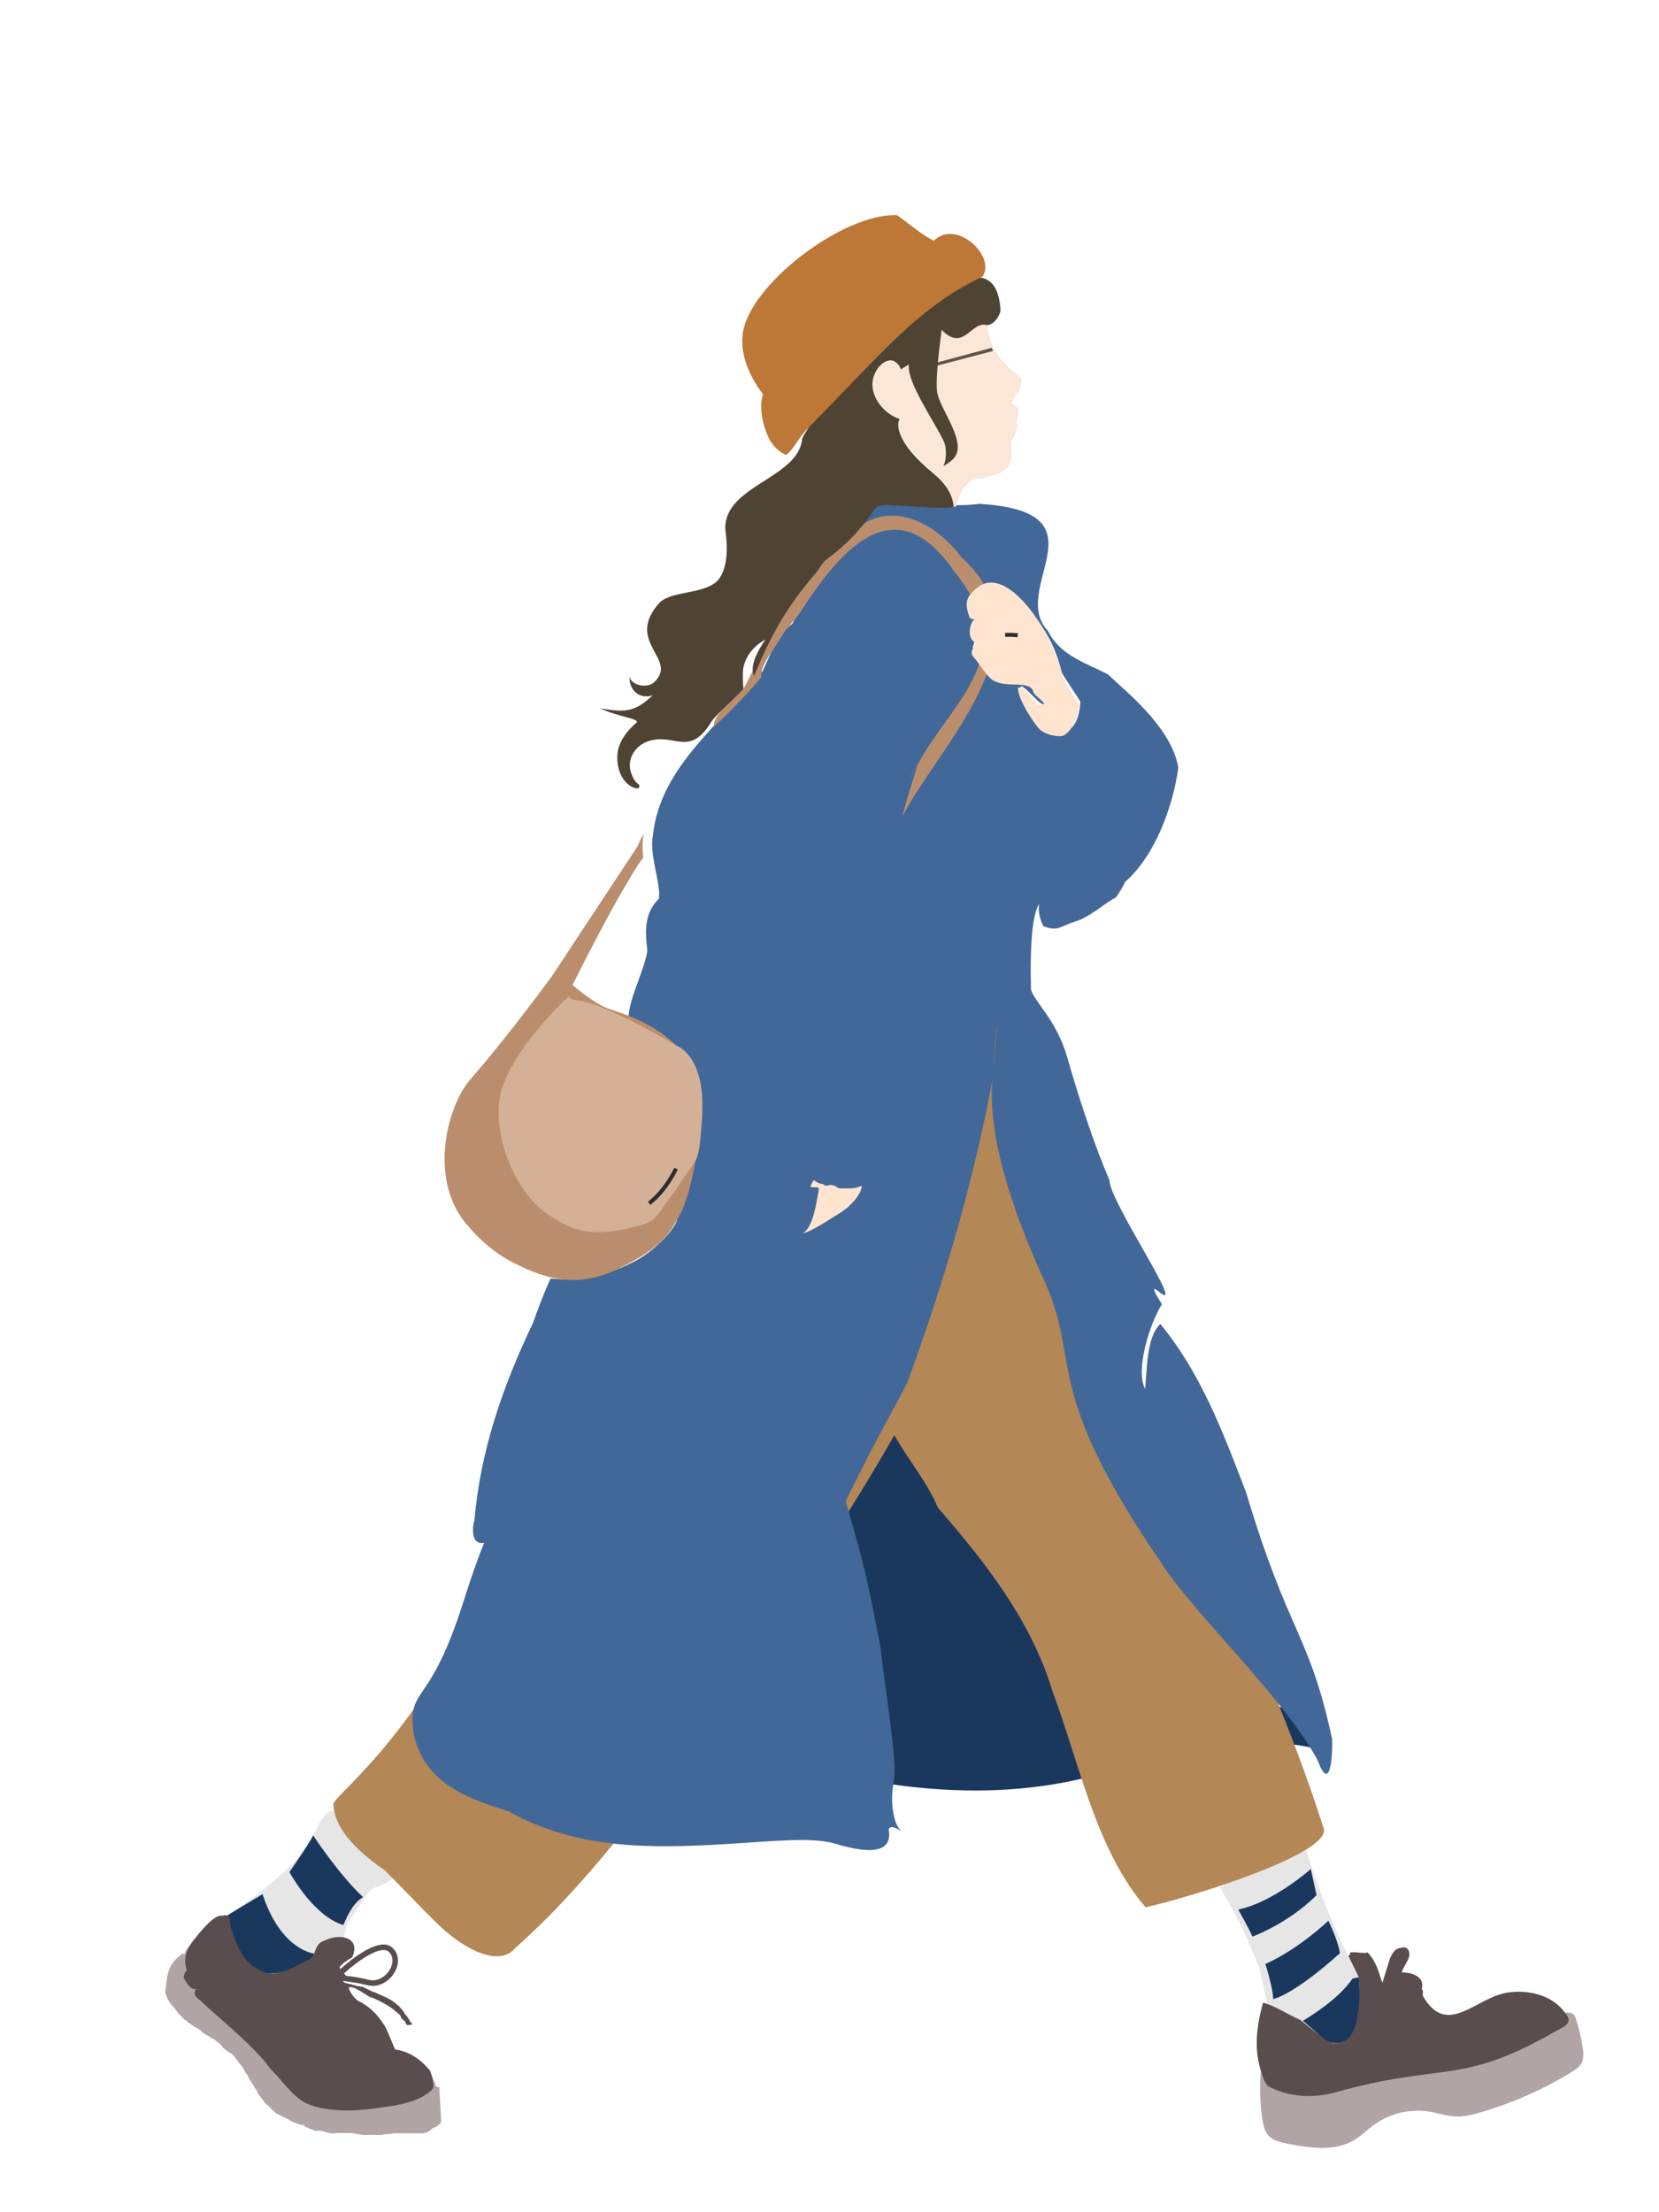
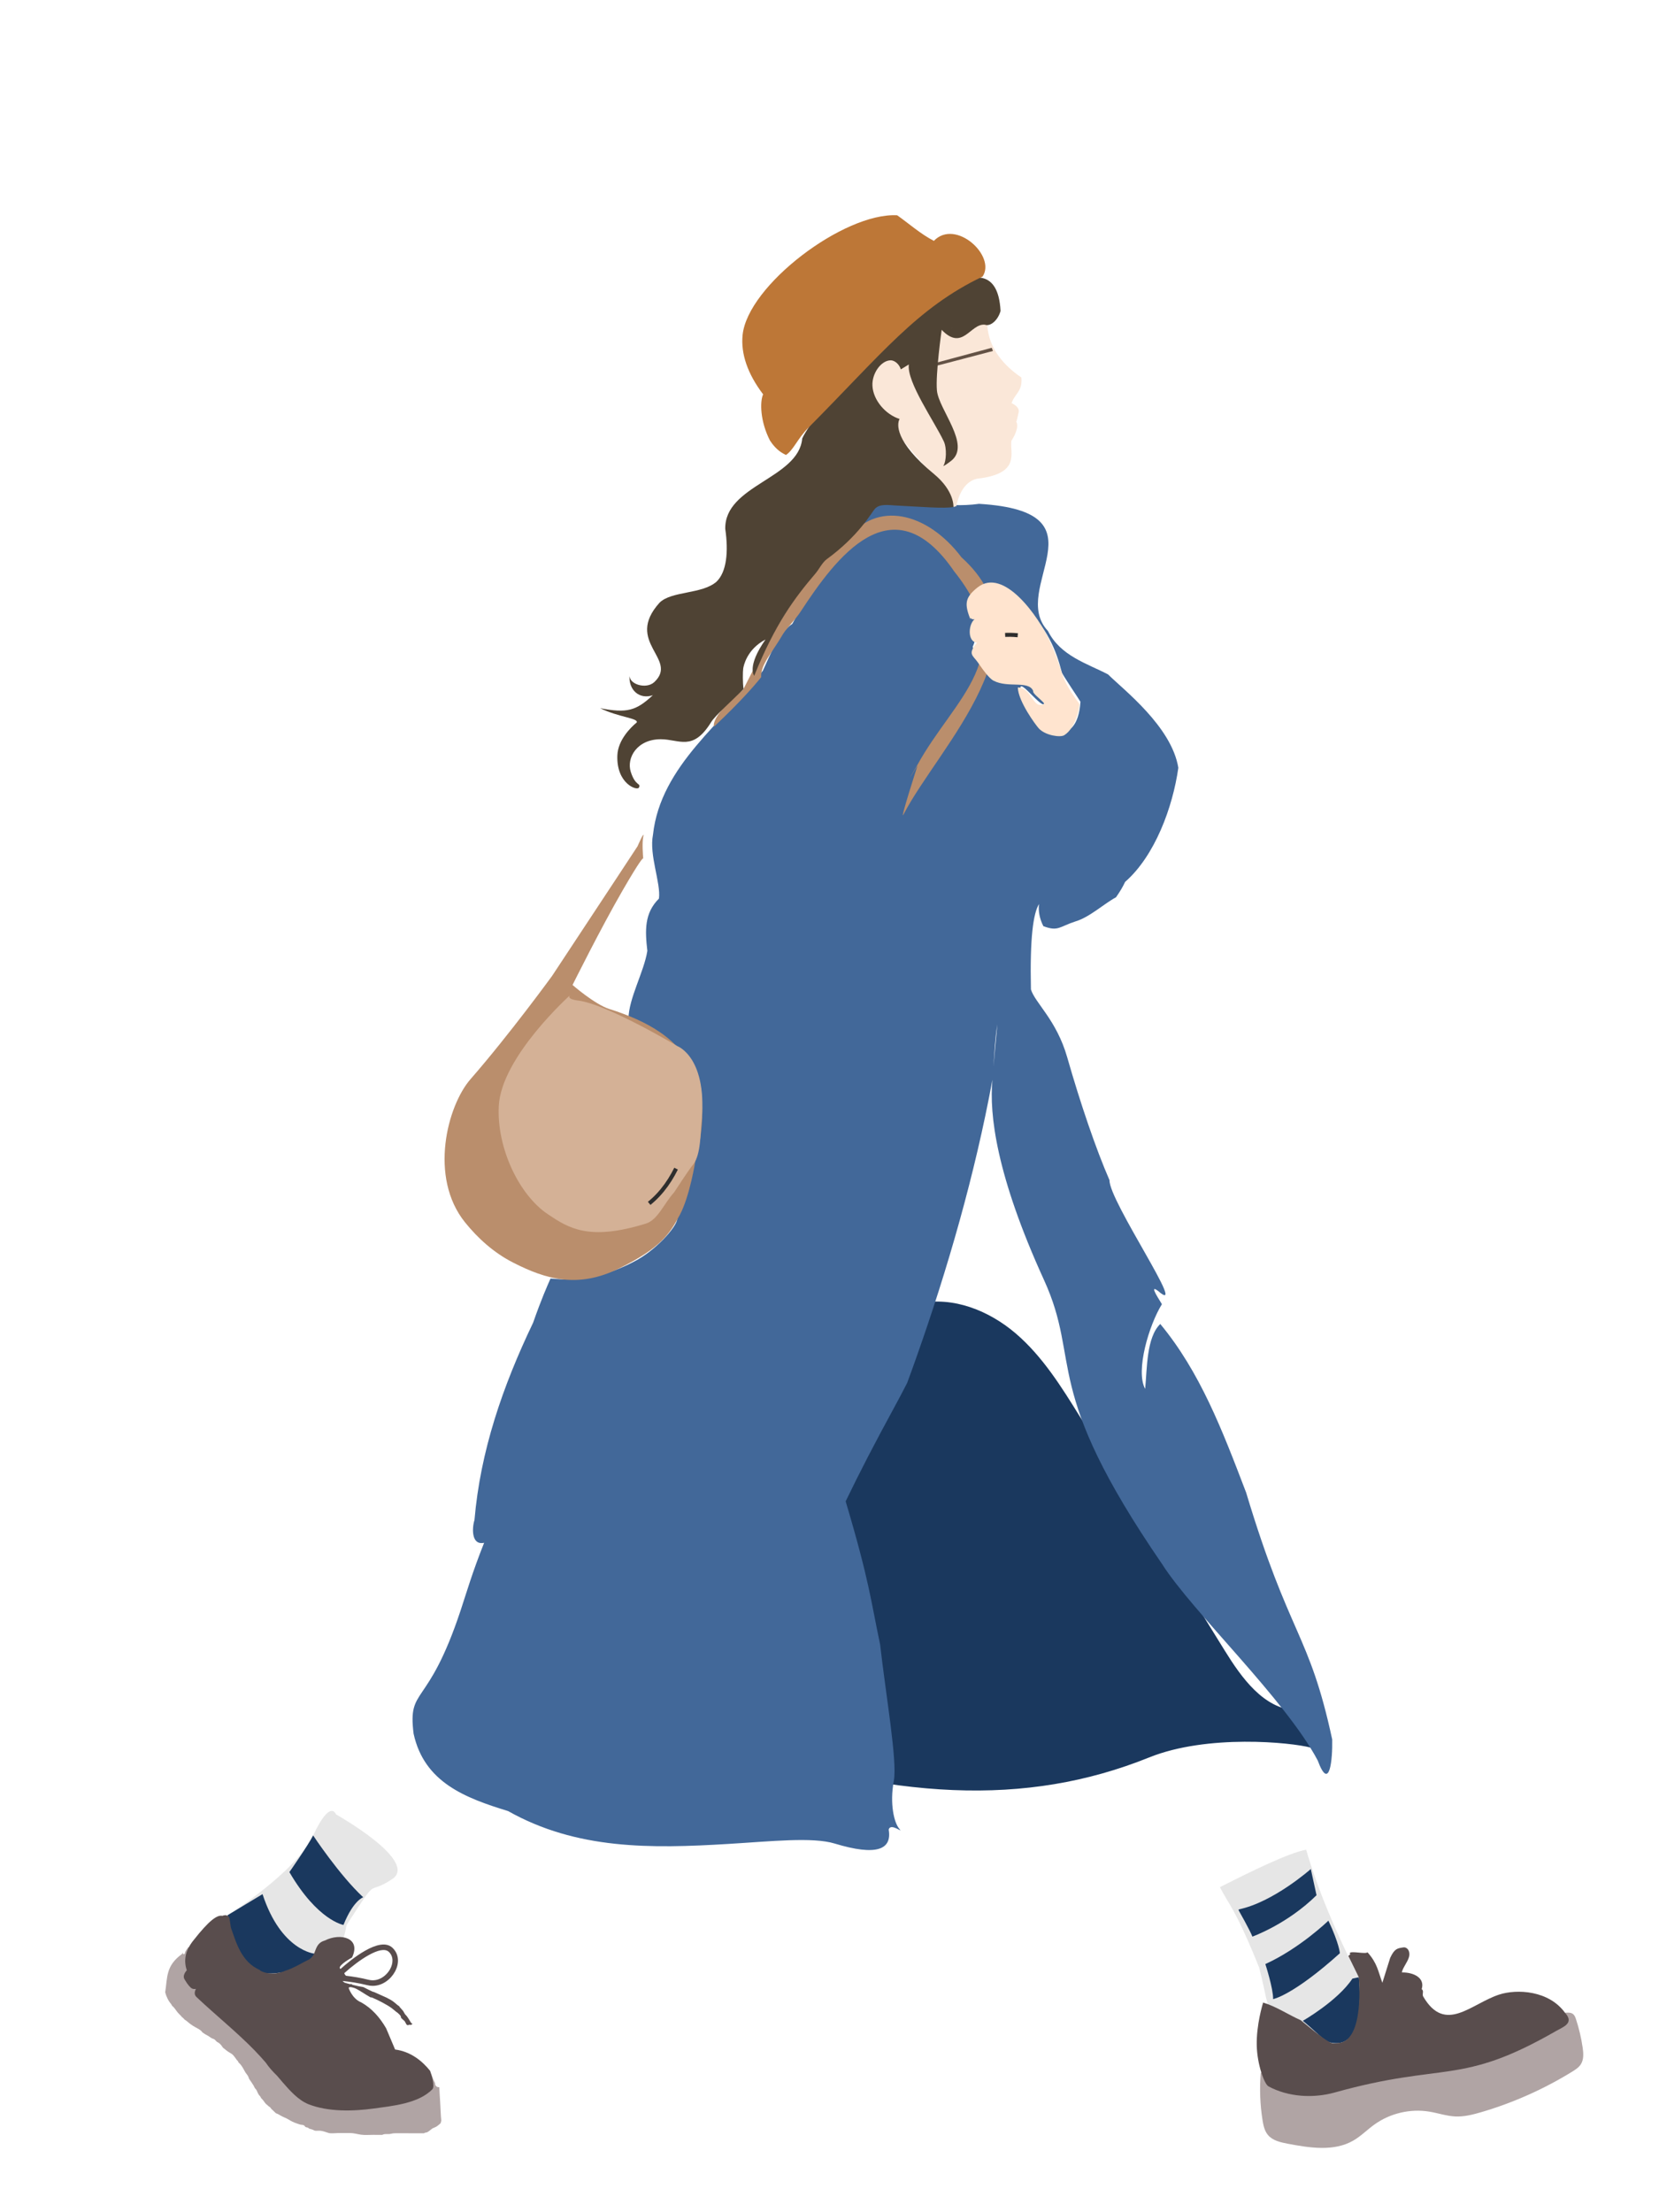
<svg xmlns="http://www.w3.org/2000/svg" id="svgLady" viewBox="0 0 600 800">
  <style>
      
      .cls-1 {
        fill: #594d4d;
      }

      .cls-2 {
        fill: #FFE4CF;
      }

      .cls-3 {
        fill: #fae7d8;
      }

      .cls-4 {
        fill: #ba8e6c;
      }

      .cls-6 {
        fill: #b0a4a4;
      }

      .cls-7 {
        fill: #4f4334;
      }

      .cls-8 {
        fill: #d4b196;
      }

      .cls-9 {
        fill: #1a385e;
      }

      .cls-10 {
        fill: #635245;
      }

      .cls-11 {
        fill: #426899;
      }

      .cls-12 {
        fill: #b38756;
      }

      .cls-13 {
        fill: #bd7737;
      }

      .cls-14 {
        fill: #e6e6e6;
      }
      
      /*アニメーション*/
      
      .cls-1 {
        fill: #594d4d;
      }

      .cls-2 {
        fill: #FFE4CF;
      }

      .cls-3 {
        fill: #fae7d8;
      }

      .cls-4 {
        fill: #ba8e6c;
      }

      .cls-6 {
        fill: #b0a4a4;
      }

      .cls-7 {
        fill: #4f4334;
      }

      .cls-8 {
        fill: #d4b196;
      }

      .cls-9 {
        fill: #1a385e;
      }

      .cls-10 {
        fill: #635245;
      }

      .cls-11 {
        fill: #426899;
      }

      .cls-12 {
        fill: #b38756;
      }

      .cls-13 {
        fill: #bd7737;
      }

      .cls-14 {
        fill: #e6e6e6;
      }
      
      /*アニメーション*/
      
      
      #Sonora {
        stroke-dasharray: 300;/*長さ300の線を破線*/
        stroke-dashoffset: 300;/*破線の開始位置*/
        animation-duration: 4s;
      }      

      #Kami_ude {
        stroke-dasharray: 3337.5;
        stroke-dashoffset: 3337.5;
        animation-duration: 4s;
      }      

      #Maeasi {
        stroke-dasharray: 2730;
        stroke-dashoffset: 2730;
        animation-duration: 4s;
      }      

      #Maeasi_2 {
        stroke-dasharray: 590;
        stroke-dashoffset: 590;
        animation-duration: 4s;
      }      

      #Ushiro {
        stroke-dasharray: 3970;
        stroke-dashoffset: 3970;
        animation-duration: 4s;
      }
      
      .cls-5{
        animation-name: draw;
        fill: none;
        stroke: #2E2E2E;
        stroke-width: 1.45px;
        stroke-miterlimit: 10;
        animation-duration: 8s;/* アニメーションの継続時間 */
        animation-fill-mode:forwards;
        animation-timing-function:easeInOutBounce;/* アニメーションのイージング */
        animation-iteration-count: infinite;    /*infinite アニメーションのループ処理 */
        animation-delay: 4s; /* 繰り返し前の待機時間を設定 */
      }


      @keyframes draw{
    to{stroke-dashoffset:0;}
  }
      
      
      #fill{
          animation-name: iro;        
          animation-duration: 8s;/* アニメーションの継続時間 */
          animation-timing-function: ease;/* アニメーションの速度 */
          animation-fill-mode:forwards; /* アニメーション終了後の状態を保持 */
          animation-iteration-count: infinite;    /*アニメーションのループ処理 */
          animation-delay: 4s; /* 繰り返し前の待機時間を設定 */
      }
      

      @keyframes iro{
            0%{opacity: 0;}
            50%{opacity: 0;}
            60%{opacity: 0;}
            99.999%{opacity: 0.98;}
            100%{opacity: 1;}
        }


    </style>
  <g>
    <g id="fill">
      <g id="kutu">
        <g id="kurusita">
          <path class="cls-14" d="M492.26,719.76c-.62-2.03.18-2.78-.83-4.73-8.02-15.44-14.86-31.78-19.05-46.12-6.3,1.13-20.15,7.95-31.18,13.54,2.97,5.94,5.63,7.74,14.2,29.11,4.94,19.25.05,13.98,19.19,23.27,11.76,14.66,18.85-3.21,17.67-15.07Z" />
          <path class="cls-9" d="M448,690.49c12.52-2.58,26.07-14.6,26.07-14.6l2.07,9.48c-10.67,10.52-23.19,14.96-23.19,14.96-.96-2.44-4.96-9.48-4.96-9.48M457.63,710.26s2.89,8.89,2.81,12.67c0,0,7.11-1.26,24.15-16.59,0,0-.22-3.41-4.15-11.78,0,0-10.29,10-22.81,15.7ZM483.97,738.83c10.26-.67,7.46-23.8,7.46-23.8l-2.31.49c-5.33,8.07-17.93,15.26-17.93,15.26,7.63,6.3,8,8.37,12.78,8.06Z" />
          <path class="cls-14" d="M82.34,692.57s24.63-15.42,30.92-28.83,8.22-7.63,8.22-7.63c0,0,30.22,16.94,20.33,23.45s-4.15-2.42-16.46,16.58c-2.31,13-7.57,14.63-7.57,14.63,0,0-31.1,17.44-35.44-18.2Z" />
          <path class="cls-9" d="M113.91,706.52s-4.03,6.73-15.91,7.15c-14.43.51-15.67-21.09-15.67-21.09l12.62-7.61c6.74,20.63,18.96,21.56,18.96,21.56ZM124.22,696.11c3.56-8.89,7.14-10,7.14-10-8.63-8-18.11-22.37-18.11-22.37-1.89,3.7-8.59,13.26-8.59,13.26,10.22,17.56,19.56,19.11,19.56,19.11Z" />
        </g>
        <g id="kutu-2" data-name="kutu">
          <g>
            <path class="cls-6" d="M455.96,749.7c-.45,5.65-.24,11.35.64,16.95.3,1.92.72,3.92,1.97,5.42,1.71,2.04,4.55,2.66,7.16,3.16,7.95,1.51,16.7,2.9,23.71-1.14,2.77-1.6,5.04-3.94,7.63-5.8,5.66-4.07,12.95-5.79,19.83-4.67,3.18.52,6.27,1.61,9.49,1.75,3.15.13,6.25-.65,9.28-1.54,11.56-3.39,22.67-8.34,32.93-14.66,1.2-.74,2.44-1.54,3.18-2.75,1.05-1.72.9-3.89.62-5.88-.5-3.51-1.32-6.98-2.43-10.36-.22-.66-.47-1.36-1.01-1.8-.66-.55-1.59-.6-2.45-.55-4.54.28-8.6,2.75-12.66,4.81-9.31,4.72-19.44,7.54-29.53,10.2-20.27,5.34-41.93,10.11-61.89,3.72l-6.17,2.88" />
            <path class="cls-1" d="M566.07,727.96c-5.87-8.21-17.48-8.74-23.85-6.67-10.21,3.32-19.52,14.31-27.48.74-.57-.89.42-2-.57-2.7,1.29-4.14-3.02-6.11-7.14-6.04.02-1.33,2.14-3.81,2.58-5.7.5-2.12-.74-3.57-2.12-3.35-2.12.34-3.14.41-4.71,3.78l-2.83,9.01c-1.59-4.31-1.83-7.07-5.38-11.03-.69.78-6.11-.64-6.42.32.07.14.14.27.21.41l-.72.58,3.79,7.72s2.24,23.21-7.46,23.8c-.04-.07-1.62.54-3.15-.35-3.35-1.94-8.42-6.38-10.42-7.93-4.41-1.94-8.83-4.96-13.58-6.37-.14.54-2.48,8.02-2.3,15.55.17,6.95,2.78,13.97,4.23,14.75,7.24,3.92,16.29,4.37,23.98,2.22,40.02-11.18,45.21-2.22,80.02-22.22,2.59-1.49,6.67-2.81,3.33-6.52Z" />
          </g>
          <g>
            <path class="cls-6" d="M159.2,760.36c-.14-1.86-.2-3.72-.33-5.57-.22.02-.45,0-.67-.08-.36-.15-.73-.48-.79-.89-.03-.18-.05-.37-.07-.55,0,0,0-.01,0-.02,0,0,0,0,0,0,0,.02,0,.04,0,.06,0-.04-.02-.07-.03-.1-.15-.3-.33-.6-.46-.91-.18-.41-.34-.83-.51-1.25-.06-.14-.12-.28-.19-.42-.1-.2-.16-.39-.19-.59-8.85.06-25.37,16.01-44.46-7.32-19.13-23.38-30.93-28.22-30.93-28.22l-10.95-9.05s-.58-1.33-1.54-1.3c-.07.11-.13.22-.2.32-.39.53-.92,1.17-1.01,1.85-.06.47-.76.5-.75,0,0-.14.01-.25.03-.37-.12.21-.13.53-.36.69-5.8,4.22-5.21,8.23-6.04,13.84.19.75.46,1.46.79,2.14.26.55.52,1.03.9,1.54.18.24.4.47.56.72.05.09.23.41.25.48.81.59,1.4,1.67,2,2.39.48.58,1.12,1.08,1.56,1.68.02.02.02.03.03.05,0-.02.06,0,.29.19.25.21.44.45.64.69.21.12.32.19,0-.02.34.23.63.39.93.67.67.61,1.36,1.1,2.12,1.6,1.09.73,2.68,1.24,3.41,2.37.64.46,1.19.82,1.87,1.15.5.25.9.62,1.38.9.29.18.59.19.92.37.43.24.82.8.96.9.06.05.15.11.23.16.22.13.42.21.63.37.47.37.92.87,1.21,1.38.34.6-.41-.84.15.2,0,.02.01.04.02.05.45.35.89.69,1.34,1.07.55.47,1.18.74,1.78,1.15.57.39.97.91,1.36,1.46.16.23.34.46.49.69.01.02.05.08.09.15.27.19.46.44.56.75,0,0,.02.03.04.1.03.04.07.08.14.13.14.1.26.26.38.38.44.45.75.96,1.09,1.5.33.53.57,1.11.91,1.64.31.47.72.89.97,1.39.13.26.22.55.32.82.04.05.17.31.25.42.32.44.63.88.91,1.34.15.24.32.46.46.7.05.08.63,1.19.17.4.1.18.21.37.32.55,0-.02.07.08.16.2.54.48.66,1.13,1.06,1.89-.02-.04.31.43.36.55.11.1.25.24.27.26.19.23.29.51.43.76.7.58,1.1,1.4,1.74,2.1-.08-.09.62.48,1.01.87.16.07.31.17.44.29.18.16.33.39.47.6.35.3.66.65,1.03.97.23.2.43.4.62.6.61.2,1.15.51,1.73.86.94.57,2,.87,2.93,1.46.84.54,1.82,1.02,2.77,1.33.57.19,1.37.55,2.06.56.51,0,.92.29,1.15.72.04.02.09.03.13.06.27.19.62.12.91.29.15.08.25.21.38.32.06.01.13.03.23.05.19.04.39.1.58.16.23.08.55.18.77.3.1.05.45.18.44.2.57.1,1.24-.02,1.82.02,1.11.07,2.01.46,3.05.78,1.07.33,2.41.08,3.51.07,1.48-.02,2.96-.01,4.44,0,1.38.01,2.55.4,3.9.59,1.4.2,2.92.06,4.33.06,1.12,0,2.25,0,3.37.01.38-.24.86-.3,1.47-.3.6,0,1.17.04,1.74-.11.6-.16,1.09-.18,1.72-.18,2.82.01,5.64,0,8.46.01.57,0,1.14.02,1.7,0,.02-.03.07-.07.19-.13.25-.13.49-.1.75-.18.62-.18,1.28-.86,1.96-1.34.07-.05.11-.08.15-.11-.23.1.31-.23,0,0,.04-.02.11-.05.23-.11.18-.09.37-.15.55-.23.46-.19.7-.34,1.09-.63.44-.33.79-.63,1.1-.95.08-.3.15-.6.22-.91-.24-2.16-.24-4.35-.4-6.52Z" />
            <path class="cls-1" d="M155.61,748.94c-2.83-3.56-7-7.03-12.72-7.78,0,0-1.57-3.7-3.23-7.65-2.34-4.04-5.23-7.27-9.02-9.39,0,0,0,0,0,0-3.41-1.38-4.66-5.51-4.53-5.24.2-.61,1.95-.07,2.7.31.86.44,1.68.95,2.5,1.47h0c.34.21.67.43,1.01.64.56.35,1.14.69,1.72,1.02.17-.03.35-.02.51.05,1.26.53,2.5,1.11,3.7,1.77,1.18.65,2.41,1.31,3.48,2.11.57.43,1.09.92,1.65,1.35-.13-.1.1.06.14.08.1.07.2.15.3.22.33.25,1.05,1.02,1.09,1.13.03.38.05.48.05.29-.07-.17.07.11.08.16.02.1.03.2.04.3.22.12.69.67,1.13.99.17.06.83,1.54.94,1.45.4.45,1.01-.34,1.41.11.18-.17.38-.31.62-.37-.02-.03-.04-.06-.06-.09-.07-.12-.21-.21-.34-.22-.29-.33-1.14-1.98-1.82-2.75,0,0,0,0,0,0-.11-.13-.22-.23-.32-.3-.15-.22-.3-.43-.44-.64-.1-.26-.25-.51-.42-.75,0,0,0,0,0-.01-.01-.01-.03-.02-.04-.04-.24-.33-1.1-1.24-1.17-1.32-.05-.11-.12-.22-.18-.32-.25-.14-.5-.33-.76-.55-.39-.34-.79-.68-1.2-1-.79-.63-1.74-1.11-2.64-1.57-.46-.23-4.51-2.04-4.52-2.03-.22.14-3.81-1.77-3.82-1.77-1.28-.19-2.55-.49-3.81-.8-.03,0-.05-.01-.08-.02-.27-.07-.49-.26-.63-.49-.04.1-.05.21-.08.31-.75-.19-1.51-.39-2.26-.63,0,0,.01,0,.02,0-.33-.22-.56-.42-.71-.6,2.49.26,5.7.71,8.9,1.52.68.17,1.34.25,1.99.25,3.61,0,6.61-2.47,8.05-5.13,1.74-3.21,1.38-6.53-.94-8.67-4.64-4.28-15.23,4.54-18.72,7.68-1.48-.69,2.51-3.27,4.13-4.12,3.43-7.19-4.24-8.98-9.78-6.17-4.2,1.12-2.86,5.34-5.71,6.83-2.25,1.07-5.66,3.23-8.66,4.12-2.68,1.28-6.55,1.45-9.24-.17.08-.01.16-.02.24-.03-7.05-2.89-8.85-10.52-10.66-15.4-.16-1.05-.3-2.06-.44-2.98-.24-1.56-1.45-1.77-2.63-1.28-1.92-.44-4.88,1.77-10.32,8.68-3.24,3.93-3.72,7.56-2.55,11.01-.79.86-1.48,2.19-.85,3.22.68,1.1,1.36,2.25,2.33,3.11.52.46,1.19.54,1.84.39-.57.98-.69,2.12.14,2.91,6.92,6.54,14.49,12.59,21.1,19.38,1.36,1.39,2.67,2.86,3.96,4.34,1.17,1.71,2.54,3.28,4.06,4.72.74.87,1.47,1.73,2.21,2.59,2.52,2.9,5.62,6.35,9.23,7.78,7.12,2.81,16.19,2.57,23.61,1.54,6.7-.93,16.19-1.77,21.2-6.98.99-1.03-.47-5.77-.81-6.55ZM140.58,705.8c1.92,1.77,1.54,4.39.53,6.25-1.34,2.48-4.35,4.76-7.79,3.9-2.92-.74-5.8-1.19-8.18-1.46-.33-.29-.56-.62-.62-.95,5.12-4.64,13.28-10.28,16.06-7.73Z" />
          </g>
        </g>
      </g>
      <g id="coat">
        <path id="coat_x5F_ura" class="cls-9" d="M474.03,619.65c-1.51-1.12-3.57-1-5.45-1.12-11.63-.73-19.51-11.74-25.64-21.64-17.45-28.19-34.91-56.38-52.36-84.57-6.69-10.8-13.53-21.78-23.17-30.06-9.64-8.27-22.7-13.55-35.12-10.87-6.17,1.33-11.8,4.53-16.87,8.3-18.37,13.65-29.78,34.5-45.09,51.5-19.08,21.19-44.64,36.9-59,61.54-1.09,1.86-2.13,3.86-2.15,6.02-.04,3.85,3.11,6.92,6.15,9.28,12.89,9.99,28.22,16.33,43.68,21.51,64.15,21.5,112.04,23.95,156.62,5.99,21.07-8.49,51.35-5.44,58.43-3.54-.04-.2.04-.41.23-.53.22-.14.57-.05.68.18.07.15.16.29.24.43.13.03.25.12.31.23.04.07.07.15.11.23,1.1.46,2.24,1.1,3.46,1.94,4.6,1.69-1.8-12.39-5.07-14.82Z" />
-         <path id="bottom" class="cls-12" d="M478.66,661c-35.97-112.79-112.17-216.4-115.71-338.6-70.36-7.68-81.21,90.27-112.13,134.99-53.13,52.95-70.15,128.87-117.27,180.72-10.08,11.09-11.85,11.85-12.98,14.2.18,5.99,3.95,13.99,18.62,24.08,6.81,6.72,13.35,13.9,19.55,19.79,11.55,10.98,22.81,14.21,27.41,8.44,26.11-23.06,47.32-52.35,68.07-80.28,24.61-34.31,48.52-69.12,69.24-105.33,5.42,9.58,11.95,17.08,15.72,26.18,17.24,19.86,33.68,40.77,41.43,66.32,9.67,25.74,15.76,57.55,33.71,78.21,16.86-3.73,67.97-19.69,64.34-28.73Z" />
        <path id="coat-2" data-name="coat" class="cls-11" d="M481.81,629.04c-8.36-38.81-15.42-36.97-31.21-89.55,0,0,0,.03,0,.06-8.61-22.56-16.6-43.4-30.97-60.76-5.01,4.84-4.75,16.04-5.47,23.47-3.57-6.49,1.39-23.09,6.06-30.63-.4-.84-5.13-7.63-1.36-4.77,11.44,9.99-17.84-32.64-17.59-40.07-4.95-11.34-10.61-28.02-15.29-44.41-3.88-13.58-11.68-19.71-13.13-24.59-.41-18.99.87-27.49,2.92-30.87-.28,2.53.16,5.22,1.57,8,5.35,2.05,5.86.15,11.53-1.68,5.19-1.51,10.5-6.51,14.74-8.75,1.46-2.07,2.54-3.92,3.3-5.57,10.8-9.44,17.24-27.04,19.25-41.27-2.46-14.95-19.84-28.24-25.41-33.76-7.54-3.94-17.29-6.71-21.74-15.71-14.51-15.43,22.36-43.14-24.93-45.98-12.36,1.76-24.83-2.04-37.01.39-10.4,13.53-21.83,26.76-30.53,43.02-5.06,3.33-8.13,11.6-10.64,16.93-13.96,18.37-37.02,34.24-39.74,59.32-1.47,7.36,2.92,17.53,2.15,23.1-5.31,5.29-5.04,11.53-4.19,18.9-1.22,7.66-6.73,17.11-6.83,24.56,10.77,10.31,27.85,8.2,26.49,33.31-3.23,28.42-7.29,27.37-8.82,38.99-.23,3.04-7.9,11.6-15.82,15.6-15.75,8.23-27.03,6.16-30.04,6.03-1.21,2.75-3.27,7.34-6.29,15.96.02-.04.05-.09.07-.13-.04.07-.19.38-.15.3-10.92,22.83-19,46.2-21.13,71.19-.9,2.83-1.21,9.29,3.49,8.24-4.34,10.91-6.37,18.04-8.48,24.39-11.94,36.02-19.19,27.33-17.03,44.66,3.86,17.64,18.73,23.24,34.17,27.97,24.81,13.97,51.53,13.6,79.73,11.88,15.29-.91,30.34-2.58,38.4-.13,15.24,4.63,20.74,2.13,19.53-5.02.64-2.72,5.56,1.62,3.86-.29-1.9-2.12-3.56-9.11-2.01-17.35,1.33-7.05-2.87-30.86-4.96-49.33-3.41-16.15-3.85-22.81-12.46-51.77,5.49-11.34,10.31-20.61,17.7-34.21,1.48-2.72,3-5.58,4.55-8.62.64-1.73,1.27-3.46,1.9-5.21.47-1.3.94-2.61,1.4-3.93,11.26-31.75,21.26-66.43,27.53-100.48-1.17,12.48,1.34,34.48,18.66,72.41,13.75,30.12-1.36,38.56,42.74,102.78,10.98,17.28,44.61,48.95,56.25,70.98,4.28,11.56,5.4-.34,5.24-7.6ZM359.31,385.74c.36-5.11.56-10.25,1.4-15.27-.51,5.3-1,10.52-1.4,15.27ZM377.69,254.42c-7.24-15.36-19.17-.93-25.91-20.52,1.96-4.12,1.1-8.9.06-13.74-.67-11.69,11.43-7.97,17.57-2.49,9.71,10.02,12.5,17.38,14.63,25.54.19.72,6.51,10.12,6.72,10.56-1.12,17.9-15.55,11.82-20.21-.3-5.57-13.5,6.13,3.45,7.14.96Z" />
      </g>
      <g id="bag">
        <g id="_x32_">
          <path class="cls-4" d="M347.79,201.61c-12.59-16.7-31.02-20.56-41.25-6.67-16.02,12.2-29.09,37.29-37.77,54.45,0,0-5.64,4.68-8.22,7.94-2.84,3.6-2.62,5.79-2.06,5.22,9.06-8.57,14.01-14.19,16.8-17.67-.26-4.59,3.93-8.73,7.96-15.7,1.46-2.27,4.43-5.15,6.3-8,12.74-19.44,33.18-47.22,55.55-14.54,24.53,30.63.04,45.45-13.43,70.19-5.6,9.38.17,0,.17,0,0,0-6.75,20.96-5.04,17.63,12.88-24.76,53.61-63.55,20.99-92.86Z" />
          <path class="cls-4" d="M232.62,310.43c.01.13.02.21.02.21,0,0,.04-.17-.02-.21Z" />
          <path class="cls-4" d="M220.51,364.94c-5.48-1.75-13.44-8.75-13.44-8.75,0,0,10.13-20.42,18.2-34.35,6.04-10.43,7.17-11.52,7.35-11.42-.09-1.02-.45-5.69.03-7.92.54-2.51-2.07,3.53-2.07,3.53,0,0-9.47,14.45-30.91,46.89,0,0-15.48,21.28-29.48,37.31-8.44,9.66-15.13,35.5-2.02,51.79,4.59,5.7,10.35,10.97,17.41,14.57,11.88,6.07,23.46,9.45,38.34,2.1,15.15-7.48,18.24-12.47,21.91-19.29,3.67-6.82,5.63-19.46,5.63-19.46,0,0,5.57-17.99.18-31.03-5.63-13.63-18.22-19.85-31.12-23.99Z" />
        </g>
        <path id="_x31_" class="cls-8" d="M206.38,359.7s-25.1,22.41-25.99,40.3c-.76,15.2,7.37,32.16,17.74,39.09,7.47,4.99,14.73,9.8,35.44,3.4,4.36-1.35,6.41-7.06,10.23-11.3,0,0,5.04-7.8,6.94-10.16,2.77-3.43,2.61-11.97,2.87-14.32,2.69-24.26-8.6-28.39-8.6-28.39,0,0-25.53-15.22-35.85-16.48-4.98-.61-2.79-2.14-2.79-2.14Z" />
      </g>
      <g id="skin">
        <g id="hand">
          <path class="cls-2" d="M350.94,223.97c-2.04-5.39-2.17-7.73,2.54-11.49,9.56-7.63,22.18,10.68,26.08,19.16,5.99,13.02,2.72,11.75,10.77,22.86.32.44-1.15,8.78-5.45,11.38-1.42.86-6.75.13-9.16-2.44-1.07-1.14-7.5-9.83-7.61-14.83,5.06-.06,5.5,8.44,9.61,5.83-1.64-1.92-4.3-3.59-4.07-4.61-1.71-3.85-9.05-.92-14.32-3.67-1.72-.9-3.98-4.18-5.75-6.71s-3.73-2.85-.21-7.07c-3.7-.17-3.25-7.3-.39-8.83-1.24,1.27-3.19-.66-1.92-1.91" />
-           <path class="cls-2" d="M294.58,426.9c-.42-.2-.91.63-1.37,2.03-.34,1.02,3.22-.29,2.94,1.18-.9,4.6-2,14.07-6,15.93,3.48-.65,9.86-5.15,13.5-7.3,3.52-2.07,7.91-6.68,8.05-9.96-2.81,1.37-5.26.89-7.36.98-1.7.07-1.96-1.13-3.67-1.22-1.61-.09-1.81.79-3.05-.38,0,0-1.28.13-3.05-1.25Z" />
+           <path class="cls-2" d="M294.58,426.9Z" />
        </g>
        <path id="face" class="cls-3" d="M369.37,136.49c-6.02-4.07-11.73-10.26-12.3-18.83,7.89-5.11-17.81-31.17-22.9,8.35-16.17-7.99-24.68,10.42-16.01,23.72,4.93,4.76,11.58,13.97,17.1,19.54,3.57,3.61,7.18,6.16,9.54,14.05.46-.01.57-.22,1.05-.26,1.63-7.78,5.5-9.44,7.41-9.93,16.18-1.78,11.85-9.41,12.52-13.7,3.66-5.78,1.41-7.41,1.56-7.04.3.74.6-1.5,1.05-3.15.6-2.15-2.53-3.44-2.53-3.44,1.04-3.33,4.08-4.34,3.52-9.32Z" />
      </g>
      <path id="glass" class="cls-10" d="M358.68,125.78s-.02,0-.03,0c-4.04,1.09-26.92,7.24-26.81,7.22,0,0-.03.98.32.96.32-.02,23.86-6.22,26.95-7.03-.15-.38-.29-.76-.43-1.14Z" />
      <path id="hair" class="cls-7" d="M301.96,142.11c-.23.12-.46.26-.68.44-3.44,3.18-5.94,5.92-7.3,8.68-.45.61-.62,1.32-.61,2.02-1.59,2.29-2.72,4.14-3.24,5.33-1.29,14.51-28.16,16.85-27.83,32.69,1.19,8.13.54,15.57-3.19,19.11-5.28,4.56-16.22,3.28-20.57,7.56-12.94,14.36,7.07,20.32-1.92,28.74-2.93,2.68-9.22.8-8.92-2.54-.49,5.47,3.67,8.93,8.41,7.26-6,5.59-9.32,6.61-19.06,4.7,6.58,3.26,13.93,3.61,13.23,5.16-2.15,1.77-6.77,6.32-7,11.85-.43,10.36,7.2,12.95,7.8,11.7.82-1.73-1.26-.33-2.96-5.71-1.59-5,2.22-11.78,10.86-11.77,6.71,0,11.59,4.55,18.2-6.17,1.56-2.52,7.6-7.78,11.74-11.99-.35-2.18-.29-6.29-.13-7.4.14-.94,1.28-6.94,8.06-10.5-6.89,9.83-4.08,13.11-4.08,13.11,7.64-18.89,14.74-28.3,22.12-36.95,1.39-1.63,2.48-4.01,4.13-5.22,11.56-8.43,16.1-16.71,17.34-18.14,1.72-1.99,4.97-1.4,7.55-1.27,8.88.44,17.89,1.22,20.91.52,0,0,.46-5.74-7.1-11.96-14.3-11.78-13.33-18.15-12.37-19.85-5.06-1.59-9.56-6.79-9.82-12-.23-4.49,3.14-9.2,6.63-9.21,1.31,0,3.04,1.28,3.64,3.28l2.89-1.78c-.81,6.37,9.28,20.62,12.66,27.84,1.12,2.4.89,7.2-.13,8.76-.32.49,1.48-.73,2.83-1.79,7.21-5.74-4.57-18.47-5.2-25.42-.54-5.97,1.72-21.91,1.72-21.91,7.59,7.89,10.33-2.33,15.59-1.87,2.11.81,4.84-1.75,5.7-4.96-1.59-31.4-39.77,5.36-59.89,29.65ZM344.21,118.78s-.03-.11.03-.12c0,.04-.02.08-.03.12Z" />
      <path id="hat" class="cls-13" d="M337.76,87.11c-4.83-2.48-9.44-6.57-13.29-9.26-19.23-1.04-54.1,25.37-55.9,43.32-.68,6.77,1.81,14.03,7.42,21.43-1.22,2.72-1.06,9.83,2.48,16.71,2.35,3.62,4.63,4.62,5.77,5.22,2.64-1.65,4.19-5.9,8.05-9.78,26.58-26.78,39.36-43.41,63.06-54.73,5.04-7.44-9.77-21.07-17.6-12.92Z" />
    </g>
    <g id="Stroke">
      <path id="Sonora" class="cls-5" d="M354.16,224.78c1.39-1.27,2.65-2.68,3.75-4.2,2.1.21,4.27.57,6.43.51l-1.37.68c-2.85-.51-5.76.75-8.03,2.54-1.46,1.15-2.79,2.62-3.21,4.43-.28,1.2-.35,1.75.35,2.84-.81.17-1.26,1.5-1.67,2.22s-.54,1.57-.5,2.4c.09,2,1.23,3.93,2.94,4.97l.03.16c-12.07,19.75-24.33,39.93-30.03,62.93-3.09,6.86-3.95,14.48-4.76,21.96-.73,6.74-.23,6.47-1.47,13.39.57,1.25.85,2.63.83,4,1.82-9.99,3.21-20.06,4.17-30.17l.19.63c8.54-24.39,20.5-47.58,35.44-68.66" />
      <path id="Kami_ude" class="cls-5" d="M337.8,130.2c6.81-1.47,13.57-3.16,20.26-5.08l.03-.03s.51-.02,1.29-.34c.27-.11.6.08.85-.05-.03-.4-.09-.8-.21-1.18-.25-.41-.77-.55-1.27-.52.06,1.37.18,2.73.37,4.08.02.17.05.35.15.5.31.44.99.26,1.47.03l-.13-.12c.02,2.73.27,5.46.76,8.14l1.15.24c-.87-6.45-1.53-12.63-1.64-19.26l2.13-.14c.2-.01.41-.02.58.08.24.15.3.45.35.73.39,2.41.78,4.81,1.16,7.22.55,3.38,1.09,6.8.8,10.21l.63-.1,3.35,1.62c-.44,3.42-1.98,6.7-4.32,9.27.6.8,1.58,1.24,2.21,2.02,1.03,1.3.69,3.45-.68,4.68,1.15.89.98,2.69.35,4s-1.61,2.5-1.8,3.94c-.15,1.22.3,2.43.4,3.65.2,2.35-.94,4.69-2.71,6.25s-4.09,2.38-6.44,2.63c-1.39.15-2.82.12-4.16.53-3.84,1.19-6.92,6.41-6.92,9.3l-1.03.8c-.31-1.68-.86-3.32-1.63-4.85-2.45-4.84-6.93-8.26-10.84-12.03s-7.53-8.55-7.38-13.97l.32-.33c.19-.7-1.39-14.5-1.85-15.06s-1.34-.78-1.95-.39c-.77.51-.76,1.63-.62,2.54.29,1.87.79,3.81,2.07,5.21s3.55,2.05,5.13,1c.42.9,1.89,6.04,1.88,7.03l.47.14c-4.56-.44-9.14-2.3-12.06-5.84s-3.82-8.87-1.49-12.82c.95-1.61,2.49-2.98,4.34-3.29s3.96.68,4.53,2.47l3.19-1.85c-1.79,12.61,16.78,24.84,12.28,37.11l-.6.33c16.1-6.48-4.53-22.52-2.05-33.47.36-3.4,1.54-12.6,2.01-15.98,2.96,4.9,9.77,3.04,11.87-1.72,11.71,2.03,11.96-12.94,3.08-17-3.24-1.21-6.34-.25-9.47,1.23-10.57,4.99-19.32,10.85-27.76,18.94-10.26,9.84-20.53,22.12-26.46,35.03,11.18-12.42,20.12-20.64,31.81-32.6,4.61-4.72,9.25-9.47,14.58-13.36,4.65-3.39,9.76-6.1,14.87-8.73,1.9-.98,4.09-2.43,3.94-4.56-.06-.92-.59-1.74-1.12-2.5-2.33-3.34-5.15-6.33-8.34-8.87-.52-.41-1.07-.82-1.72-.96-.79-.17-1.61.11-2.36.42-1.96.82-3.78,1.94-5.39,3.32-5.61-3.75-10.2-7.46-14.9-11.04-15.43,3.06-29.66,10.66-40.67,21.55-6.88,6.8-12.67,15.25-13.97,23.68-.21,8.65,3.66,17.31,10.31,23.27,5.89-9.81,9.83-14.97,17.97-21.99,3.81-3.29,7.12-6.58,10.93-9.87,2.96-2.55,8.93-7.62,12.26-9.65l-1.22.92c-15.54,10.36-31.99,21.57-42.31,37.13-2.89,3-.9,9.88.25,13.76s4.18,7.02,7.73,8.96c1.52-1.73,3.42-4.53,4.95-6.24-1,7.08-7.45,11.92-13.4,15.89s-12.47,8.63-13.74,15.67c-.34,1.86,0,4.59.44,6.94.76,4.07.05,8.33-2.24,11.78-.65.98-1.35,1.81-2.1,2.29-2.96,1.93-6.54,2.6-10.01,3.3s-7.05,1.51-9.87,3.64c-4.47,3.39-6.08,10.06-3.64,15.11,1.41,2.92,4.01,5.39,4.33,8.62.3,3.08-1.92,6.2-4.92,6.94-2.98.73-6.71-1.65-6.43-4.38-.12,1.25-.18,2.54.12,3.76s1,2.4,2.1,3.02c.81.45,1.75.58,2.67.69,1.35.17,2.9.28,3.89-.66-1.94,1.4-2.53,2.87-4.65,3.97-6.72,3.5-14.93,1.3-14.93,1.3,6.39,2.39,11.43,4.75,18.86-.07,3.82-2.48,6.64-6.84,6.14-11.36-.23-2.11-1.11-4.09-1.59-6.15-1.5-6.45,1.66-13.99,7.78-16.51,8.42-3.46,19.68,2.57,26.44-3.51,4.32-3.88,4.13-10.57,3.77-16.36s-.08-12.61,4.61-15.61c-2.81,4.12-4.17,9.21-3.78,14.18.25,3.28,1.24,6.48,1.48,9.77s-.41,6.89-2.84,9.11c5.22-4.53,8.47-11.26,8.77-18.16l-.12.1c2.98,8.98-2.66,19.86-11.71,22.6-4.24,1.29-9.12,1.06-12.65,3.75-3.64,2.78-4.65,7.83-4.65,12.41s.75,9.26-.46,13.68-5.23,8.58-9.64,7.67c2.53-1.15,4.07-3.87,4.52-6.61s-.01-5.55-.48-8.29-.95-5.54-.53-8.29c.77-5.07,8-12.07,8-12.07-6.59,3.22-10.68,10.92-9.67,18.18.53,3.79,2.28,7.61,1.22,11.28-.83,2.87-3.32,5.04-6.11,6.12s-5.85,1.19-8.83,1.03c-2.02-.11-4.12-.32-6.02.38-3.35,1.25-5.08,4.98-5.68,8.49-.87,5.02.67,11.31,5.54,12.83.55.17,1.2.25,1.65-.1s.36-1.28-.22-1.32l-.48-.24c-2.79-2.85-3.22-7.62-1.23-11.08s6.15-5.44,10.12-5.13c3.32.26,6.58,1.95,9.83,1.24,3.58-.79,5.87-4.17,8.06-7.11,3.35-4.5,7.31-8.54,11.74-11.99-.06-.88-.13-1.75-.19-2.63l.34-.15c-1.24-5.98,2.32-12.59,8.09-14.99-1.68.98-2.6,2.85-3.43,4.6-.64,1.34-1.28,2.71-1.57,4.16s.59,4.32.59,4.32v-.11s6.32-15.98,10.96-22.49,9.9-12.56,14.63-19.02c3.57-4.88,6.85-10,10.91-14.48,6.53-3.32,14.06-2.5,20.54-.1,10.71,3.97,19.81,12.08,24.78,22.16,2.65-2.17,6.66-1.92,9.68-.3s5.26,4.35,7.38,7.04c.74.94,1.67,1.97,2.86,1.91l-.39-.11c-.06.57.9.12,1.06-.43,2.19-7.58,3.35-15.45,3.44-23.34.02-1.98-.07-4.11-1.28-5.68-.69-.89-1.67-1.51-2.66-2.05-5.04-2.81-10.74-4.43-16.51-4.7-5.6-.26-11.19.73-16.8.72-6.18-.01-12.34-1.46-18.49-.93-14.83,1.28-20.33,9.46-20.33,9.46l-.12-.02s14.16-28.32,10.15-41.79c-1.56,5.28-2.65,10.7-3.27,16.18l.19-.19c.1,2.57.14,5.36-1.36,7.44-1.26,1.75-3.35,2.65-5.3,3.55-2.22,1.03-4.41,2.2-6.19,3.87s-3.14,3.91-3.32,6.35c-.28,3.83,2.31,7.34,2.42,10.61.2,1.84-1.56,3.63-3.4,3.47s-3.26-2.23-2.75-4c-1.25,2.11.55,4.99,2.91,5.68s5.2.37,7.1-1.18c24.69-20.09,15.03-21.65,23.27-37.89-1.35,4.46-2.71,9.02-2.64,13.68.02,1.61.21,3.23-.09,4.78,4.05,3.31,10.57,2.57,14.12,6.4-1.94-.8-4.11.22-5.96,1.22-1.86,1-3.72,2.01-5.58,3.01-.88.47-1.86,1.09-1.99,2.08,2.26.72,4.54,1.45,6.59,2.64s3.88,2.91,4.76,5.12c-4.44-3.17-10.45-4.01-15.59-2.17-.26.09-.54.2-.71.42-.59.76.51,1.68,1.4,2.05,2.59,1.08,5.03,2.54,7.21,4.32-2.18-.83-4.62-.97-6.89-.39l.06-.08c-3.14,1.72-6.9,1.68-10.39,2.44-6.64,1.45-12.53,6.04-15.54,12.14-.93,1.88-1.6,3.9-2.68,5.7-.74,1.22-1.65,2.33-2.56,3.43-2.89,3.49-5.78,6.98-8.66,10.47-.53.64-1.07,1.31-1.26,2.11l.73-.4s9.01-7.11,14.13-16.17c3.29-11.96,12.12-16.02,20.85-16.89,3.69-.37,7.03-2.74,10.43-1.26,7.65,3.32,11,12.25,12.71,20.41,1.94,9.27,2.8,18.76-1.65,29.62-6.02,23.75-16.17,46.44-29.86,66.76l.1-.64c.1.52.47.98.96,1.19,3.54-3.82,5.29-8.95,8.4-13.13l-.16.21c-2.55,9.49-6.69,18.55-12.21,26.69l-.05.16c1.65-.24,2.85-1.65,3.82-3.01,2.39-3.31,4.44-6.85,6.14-10.56h-.13c5.51,11.71,7.61,24.96,5.87,37.53-.79,5.72-2.37,11.29-4.79,16.52-6.6,7.63-17.32,11.45-27.26,9.72-3.07-.54-6.24-1.69-9.44-4.67-.29,5.46.71,10.99,2.9,16,.42,1.29,1.47,2.09,2.79,2.33l-.15-.88c14.7-.73,20.01,2.33,30.23-15.92l-.22-.03c-.74,6.18-6.33,12.82-10.98,16.14s-14.24,2.09-14.24,2.09c0,0,15.65,5,27.79-9.68,5.32-6.43,5.87-14.29,2.53-22.47,1.17-2.49,1.28-5.25,1.27-8.01l.13-.14c2.97,3.44,2.16,8.59,2.51,13.12.44,5.66,2.93,11.01,3.37,16.68.73,9.55-4.47,18.57-10.59,25.94-3.55,4.28-8.37,8.6-13.88,7.86-3.78-.5-6.8-3.29-9.55-5.93-6.07-5.85-12.14-11.7-18.21-17.54-1.03-.99-2.09-2.02-2.7-3.32-.43-.92-.62-1.94-.81-2.94l-2.43-13.33.08.11c.33.73,1.11,1.38,1.83,1.73,1.06.51,2.17,1.03,3.34.98-3.39-1.8-4.64-3.17-5.49-4.29-1.11-1.46-2.06-3.02-2.91-4.64-5.61-10.78-24.29-48.13-25.84-70.59-.34-4.87-.27-9.82,1.03-14.53,1.24-4.49,3.57-8.61,6.15-12.49,7.95-11.9,31.79-36.21,31.79-36.21l-.08.2c.55-.58.49-1.49.49-2.29,0-2,1.84-3.33,1.84-4.56l.07-.15s.3-2.61,9.98-14.2c3.58-4.28,5.74-9.57,8.9-14.17,5.21-7.58,11.26-15.09,20.13-18.5,2.6-1.31,5.67-1.44,8.53-.89s5.55,1.74,8.18,2.99c2.62,1.24,5.25,2.58,7.38,4.55,1.56,1.44,2.82,3.18,4.01,4.94,2.42,3.56,3.62,6,5.65,9.8h.13c-.94,2.34-1.78,4.86-1.32,7.33.25,1.68,1.48,3.48,3.33,3.46-2.01-3.09-1.83-7.54.55-10.37s6.74-3.77,10.08-2.17c1.74.83,3.13,2.22,4.48,3.59,1.58,1.59,3.17,3.19,4.65,4.88,5.98,6.83,10.21,15.18,12.24,24.16,1.26,2.8,2.88,5.44,4.82,7.81.66.81,1.38,1.65,1.52,2.68l-.54,2.23c.04,2.11-.56,4.23-1.72,6.01-.71,1.09-1.65,2.06-2.83,2.61s-2.62.6-3.65.47c.35.79.91,1.5,1.61,2.01l-.27-.22c.92.88,2.31,1.17,3.55.9s2.34-1.05,3.14-2.03,1.35-2.16,1.75-3.36l-.4.47c1.37-3.27,2.01-6.84,1.89-10.39,2.08,2.01,3.74,4.45,4.85,7.13.93,2.26,1.41,5.03-.02,7.01l.45-.73c-1.5,4.23-6.87,6.05-11.22,4.96s-7.82-4.33-10.8-7.68c-3.89-4.37-7.45-9.42-8.21-15.22l-.27-.07c1.73-.43,3.69.23,4.79,1.63.81,1.03,1.17,2.35,1.91,3.43.46.67,1.12,1.26,1.93,1.37s1.72-.47,1.75-1.28l-.19.09c-1.93-.65-3.53-2.23-4.21-4.15-.19-.53-.32-1.11-.71-1.52-.45-.47-1.15-.61-1.79-.72-3.51-.58-7.05-1.02-10.6-1.32-.53-.04-1.08-.09-1.55-.34-.35-.18-.63-.47-.9-.75-1.18-1.25-2.2-2.65-3.04-4.16-.09-.17-.19-.35-.19-.54,0-.47.48-.77.92-.96,5.12-2.24,11.06-2.56,16.39-.87l1.7-1.48.11.1c-3.52-.61-7.07-1.23-10.64-1.09s-7.21,1.09-10.01,3.31l-.14-.52c-.43-.63-.84-1.28-1.21-1.94-.24-.42-.46-.87-.52-1.35-.11-.88.35-1.73.94-2.39,1.38-1.55,3.42-2.32,5.42-2.82,3.36-.85,6.88-1.09,10.33-.73" />
      <path id="Maeasi" class="cls-5" d="M382.19,234.31c8.55,5.46,15.17,13.87,18.47,23.47,5.02,14.63-1.45,12.82,10.71,44.85l-.22.3c-.22-3.76-1.42-7.37-2.41-11-1.65-6.04-2.72-12.24-3.21-18.48-.27-3.5-.36-7.02-1.03-10.47-1.57-8-6.17-15.03-10.69-21.82l.54.22c10.66,5.82,19.79,14.4,26.26,24.68,3.54,5.63,6.36,12.2,5.37,18.78-.58,3.83-2.4,7.35-4.19,10.79-1.83,3.5-3.66,7-5.49,10.5-2.27,4.35-4.57,8.73-7.56,12.62-4.73,6.15-11.18,10.96-18.42,13.73-5.05,1.94-6.87,5.45-12.03,2.98-.95-7.66-.64-15.48.93-23.04,1.13-5.43,2.85-8.37,3.44-16.26.38-5.05-.12-12.28-.9-16.2-.55-2.77-2.64-11.26-5.03-13.85,0,0,5.42,14.92,2.69,36.72-1.51,12.01-4.44,23.8-5.95,35.8-1.37,10.92-1.3,21.97-1.12,32.98.22,13.54.62,27.18,3.6,40.39,4.02,17.79,12.61,34.23,17.43,51.82,4.89,17.82,5.82,36.43,6.41,54.92.05,1.58.1,3.16-.1,4.91,5.09-10.72,3.33-23.29,1.45-35.02-1.2-7.51-2.4-15.01-3.6-22.52-.84-5.24-1.68-10.5-3.23-15.57-1.74-5.68-4.35-11.05-6.66-16.52-8.25-19.44-12.93-40.62-11.99-61.4.08-2.48.15-5.02-.55-7.4-.34-1.15-.85-2.25-1.12-3.42-.5-2.16-.13-4.41.29-6.58l-.26-.29c-1.07,9.31,6.94,16.84,11.01,25.28,2.11,4.39,3.19,9.19,4.38,13.91,6.97,27.49,18.76,53.76,34.68,77.23l-7.71-5.25c.57,2.15,1.71,4.14,3.28,5.71-6.8,11.79-8.79,26.27-5.23,39.52-1.59-10.97,0-22.38,4.51-32.51l.07.16c27.12,30.5,33.48,73.57,49.21,111.22,7.13,17.06,16.53,35.36,11.24,53.07-5.23-13.26-15.15-24.01-24.69-34.6-28.78-31.96-56.65-66.87-67.32-108.53-2.41-9.4-3.9-19.04-6.73-28.32-7.45-24.43-19.71-33.88-21.65-69.75h0c-1-.5-1.57-1.58-1.4-2.69,2.53-16.91,4.68-35.35,7.24-52.14.47-3.09.93-6.35-.16-9.28l-.1.53c-7.1,53.67-14.57,108.15-36.83,157.55.63.98,1.29,2.07,1.15,3.23-.07.57-.33,1.11-.58,1.63-2.23,4.51.47,1.02-1.76,5.52l-1.56,1.31.85-5.62.09-.28c-7.13,14.38-13.26,26.26-20.16,41.09,8.65,14.51,11.93,31.51,14.6,48.19,1.31,8.21,2.51,16.44,3.59,24.69,1.26,9.63,2.37,19.37,1.34,29.02,22.44,3.6,44.65,2.86,63.82-.92-5.08-14.77-8.57-27.29-13.87-40.68-6.03-15.25-9.55-21.7-24.67-37.89s-28.96-44.42-28.96-44.42l.42.24,1.58-2.24c16.22,27.73,19.51,33.19,33.48,49.33,4.36,5.04,8.95,9.95,12.34,15.68,3.51,5.93,5.64,12.57,7.75,19.13,9.08,28.22,18.51,56.5,32.43,82.67.85,1.59,1.84,3.29,3.53,3.93,1.7.64,3.58.02,5.29-.61,13.02-4.77,18.68-7.59,31.7-12.36,6.87-2.52,12.62-6.85,21.84-8.4,4.1,17.34,19.15,46.74,19.15,46.74.89,5.16.72,10.49-.48,15.59-.46,1.94-1.09,3.88-2.28,5.48s-3.03,2.81-5.03,2.83c-2.61.03-4.77-1.88-6.79-3.53-5.17-4.24-11.13-7.51-19.81-11.22-1.26,5.1-2.32,10.3-2.3,15.55s1.16,10.61,4.03,15.01l5.61,1.97c15.98,2.72,31.87-3.95,47.9-6.33,5.01-.75,10.07-1.07,15.08-1.85,14.72-2.28,28.8-8.5,40.39-17.85,1.63-.75,2.06.79,2.06.79l.11-.29c1.7,4.42,2.41,9.22,2.07,13.94-.09,1.31-.3,2.7-1.15,3.7-.75.87-1.87,1.31-2.94,1.72-8.04,3.04-16.07,6.08-24.11,9.12-6.52,2.47-13.22,4.97-20.19,4.95-5.77-.01-11.44-1.77-17.21-1.73s-12.21,2.56-14.1,8.01c-5.21,2.83-10.28,3.19-15.31,3.54-5.89.42-12.25.72-17.2-2.5-.45-.29-.9-.62-1.21-1.07-.49-.69-.61-1.58-.7-2.43-.42-3.59-.84-7.18-1.25-10.77" />
      <path id="Maeasi_2" class="cls-5" d="M469.13,629.26c3.13,10.44,6.25,20.87,9.38,31.31.28.92.55,1.92.22,2.82-.27.74-.9,1.28-1.79,1.98-1.47,2.1-4.03,3.08-6.42,3.98-10.02,3.78-19.82,8.15-29.32,13.1,8.87,13.63,14.47,25.92,18.16,41.91,1.99.65,3.99,1.3,5.85,2.25.99.51,1.94,1.09,2.88,1.68,1.13.7,2.28,1.42,3.14,2.43l-.4-.62c-.22-.11-.37.32-.16.46s.48.05.7-.04c7.2-3.07,12.59-9.13,17.75-14.97l-4.43-9.43-.54.02c-14.78,14.78-23.59,16.94-23.7,17.06-.24-4.49-1.38-8.92-3.33-12.97,0,0,17.2-8.13,23.22-15.84-1.59-2.95-2.92-6.04-3.98-9.22v-.2c-6.41,6.78-14.43,12.02-23.21,15.16l-.04-.05c-1.55-3.28-3.35-6.45-5.4-9.54,6.19-1.04,11.84-4.09,17.24-7.28,3.05-1.8,6.14-3.73,8.44-6.73.09-.92,1.3-1.34,2.16-1,.18.07.3.24.34.43,1.86,7.32,9.42,23.8,13.11,30.69,2.22-.38,3.33-.27,5.55-.65,2.35,3.05,3.94,6.67,5.38,11.03,1.8-3.5,1.37-7.84,4.15-11.03.91-1.05,2.22-1.71,3.61-1.77.47-.02.98.04,1.36.33.3.23.49.59.61.95.23.68.19,1.42-.08,2.09-4.47,11.25-8.22,8.86-8.32,8.82.22-.39.51-.73.84-1.03,1.44-1.36,3.5-2.01,5.47-1.79,4.23.48,5.51,1.7,5.78,2.1,2.57,3.8-.6,5.41-2.01,6.27-1.87,1.13-4.33.84-6.26-.17s-3.05-1.35-4.53-2.96c1.82,4.67,3.76,9.29,5.84,13.85l.1.11,2.13-.3-4.31-9.3c4.18,2.63,8.35,5.26,12.53,7.89-.74-.51-1.48-1.03-2.23-1.54l1.67,1.43c.68.07,1.37,0,2.02-.19.2-.06.42-.14.52-.33.21-.39-.23-.8-.62-1.02-2.94-1.6-6.37-2.66-8.44-5.3.97.13,1.99.07,2.89-.31s1.68-1.13,1.97-2.07c.89.94,2.09,2.81,2.09,2.81,1.47,3.33,5.7,4.63,9.3,4.06s6.78-2.54,10.05-4.14c5.38-2.64,11.41-4.37,17.36-3.64s11.77,4.29,14.06,9.84" />
      <path id="Ushiro" class="cls-5" d="M361.46,329.08c1.81-.84,3.52-1.87,5.11-3.08.87-.66,1.74-1.43,2.02-2.49s-.37-2.4-1.45-2.45c-.51-.03-1,.23-1.45.47-1.51.82-3.76,1.89-5.27,2.71l.16-5.43c-.01-3.1.19-5.4-1.7-7.86-2.11-2.75-1.2-2.34-3.39-3.95-3.09-2.28-3.77-2.19-5.62-3.08l-3.06,2.81-.06-.04c3.15.56,5.85,2.76,7.54,5.48s2.48,5.91,2.85,9.08c.2,1.74.29,3.49.25,5.24h0c.37-.55.79-1.05,1.26-1.49.86.12,1.64.77,1.89,1.61.12.41.13.84.13,1.26,0,.59-.02,1.19-.05,1.78-.01.26-.04.53-.2.73-.11.13-.27.21-.42.28-.45.22-.9.44-1.35.66-.23-.16-.38-.42-.41-.7l-.14.15c.09-1.67,0-2.36-2.13-3.06-8.62,4.61-6.11,7.85-4.54,8.05,2.47.32,5.15-.86,6.44-3.02v-.3c-1.34,17.79-11.34,33.6-21.05,48.57-4.37,6.74-8.74,13.48-13.11,20.22l.18-.11c-.49,4.66-2.1,8-3.39,10.21.31,2.24-.37,3.11-.52,5.36s-.79,4.54-2.21,6.3c-.75.94-1.7,1.7-2.67,2.4-2.91,2.1-6.42,3.78-10,3.03-1.5-.15-3-.31-4.41.1.1.38.24.75.42,1.1,2.87.26,5.77.13,8.6-.39.78-.14,1.59-.33,2.22-.81l-.15-.93-.12,4.23,1.55-2.14c-6.19,7.6-14.47,13.46-23.69,16.78l.19-.07c3.02-1.39,3.46-3.52,3.46-3.52,1.28-4.77,2.06-8.29,3.06-12.93-1.17-.53-2.39-.97-3.63-1.32v.12c-9.12,24.83-10.47,52.46-3.82,78.06,6.23,23.98,19.9,43.71,25.93,67.74,1.97,7.83,3.18,15.84,4.39,23.82,1.08,7.11,2.16,14.23,3.24,21.34,1.27,8.36,2.54,16.87.93,24.41-11.84,6.22-25.69,7.23-39.06,7.22-33.21-.02-66.4-5.65-97.95-16.17l.02,2.6c.08-.21.46-.17.49.05l.38-.39c33.26,11.29,68.49,16.75,103.6,16.04,10.91-.22,22.22-1.15,31.76-6.46-.17,4.94.79,9.92,2.76,14.45h-4.31c2.12,2.61-.44,6.78-3.7,7.62s-6.63-.41-9.88-1.25c-7.69-1.99-15.75-1.75-23.69-1.48-10.5.35-21,.69-31.49,1.04-6.78.22-20.43.52-27.17-.17-12.1,11.89-24.2,23.79-36.3,35.68-1.27,1.25-2.57,2.52-4.15,3.36-4.9,2.61-10.99.37-15.6-2.72-10.33-6.94-27.35-24.08-27.35-24.08-6.15,1.68-9.71,6.7-9.71,6.7-7.67-5.78-13.95-13.39-18.16-22.02-1.91,3.14-3.67,6.46-5.96,9.27-.76.92-2.37,2.26-3.23,3.08,4.95,8.04,10.42,16.53,19.19,20.28,1.31-3.18,2.69-6.47,5.21-8.81.29-.26.6-.52.98-.6s.84.1.95.47l-.12.09c-4.19,4.19-5.08,7.27-7.12,12.83l.21-.12c-.73,3.25-2.28,6.32-4.47,8.84-.27.32-.57.63-.94.82s-.84.25-1.2.04l.17-.03c-1.06-2.04-1.65-4.33-1.72-6.63,3.03-1.12,5.87-3.64,9.03-2.96,1.72.37,3.13,1.73,3.56,3.44.54,2.18-.5,4.51-5.76,6.47l-.11.63c.72.51,1.53.89,2.38,1.1.6-.63,1.3-1.17,2.06-1.58l.05.06c3.38-3.22,7.26-6.65,11.93-6.61.89,0,1.87.2,2.4.91.34.45.43,1.03.5,1.59.31,2.41.35,5.09-1.16,6.99-.71.9-1.71,1.53-2.74,2.02-3.54,1.66-7.8,1.72-11.37.15,0,0-2.08-.91-2.22-.77-.6-.86-1.43-1.55-2.39-1.98l.11-.03c-2.83-.55-5.73-.76-8.61-.63-1.21.06-2.47.19-3.49.84-1.52.97-2.16,2.93-2.05,4.73s.85,3.49,1.58,5.14c.55,1.24,1.3,2.64,2.63,2.86.75.13,1.51-.17,2.19-.51,3.85-1.91,7.11-4.95,8.39-9.05l.84.73c-2.45,8.26-4.72,15.83-3.33,24.33v-.09c.54.23,1.08.47,1.62.7-.32-1.67-.33-3.37-.29-5.07.19-6.92,1.36-13.84,3.76-20.33l.18.21c4.18,1.49,4.13,1.45,5.42,1.74,3.93,1.58,7.48,2.96,10.64,5.02s5.96,4.86,7.37,8.36c-.49-.23-1.69.22-1.69.22-.39-.28-2.83-6.36-11.65-9.72-3.01-1.15-4.47-2.11-9.22-3.92.39,2.82,3.51,4.42,5.7,6.24,5.08,4.22,8.85,10,10.66,16.36l.53-.2c3.58,1.26,7.28,2.6,10.03,5.22s4.3,6.9,2.63,10.32c-12.08,4.89-25.44,6.56-38.35,4.8-2.99-.41-6.01-1.02-8.61-2.55-3.12-1.84-5.22-4.95-7.59-7.69-7.9-9.12-11.95-13.44-17.87-19.37-1.87-1.87-11.1-10.08-12.52-12.31-.27.34,2.68,5.39,5.61,7.88,9.08,7.72,16.95,16.76,24.62,25.89,2.12,2.53,4.28,5.11,7.07,6.89,4.92,3.13,11.09,3.33,16.93,3.39,10.61.12,21.81-.05,30.94-5.45.36-.21.72-.44.97-.77.74-1,.22-2.56.99-3.54l.24.13c.71,3.45,1.02,6.98.94,10.51-.03,1.45-.16,2.97-.99,4.16-1.27,1.81-3.72,2.25-5.92,2.49-10.45,1.14-21.03,1.1-31.47-.1-8.7-1.01-17.86-3.12-23.97-9.38-4.4-4.5-6.7-10.64-10.64-15.53-6.85-8.51-18.1-12.66-24.28-21.81-1.05-1.55-1.74-3.34-1.86-5.2-.31-4.76,2.48-9.46,5.9-12.6-1.14,2.87.09,7,1.59,9.7.38.68.93,1.37,1.7,1.46l-.17-.46c-2.94-4.64-2.16-10.17.62-14.91s7.49-8.08,12.51-10.3c.82,4.61,1.67,9.3,3.82,13.46s5.84,7.79,10.44,8.68c6.68,1.3,18.29-7.26,18.19-7.29-1.05-.4-14.1-4.22-19.53-21.86-1.63,1.08-3.77,2.4-5.4,3.48-1.74,1.15-2.51,2.06-4.52,2.63-.62.18-1.43,1.23-1.75.67l-.07-.22c4.2-2.81,8.4-5.61,12.59-8.42,3.25-2.17,3.92-3.91,6.56-6.63,4-3.32,7.05-7.63,9.86-12,.72-1.12,1.71-5.61,2.75-2.78l-.06.78c1.8-2.9,1.5-4.68,4.62-5.87,1.65,4.32,3.64,8.56,6.51,12.18s6.69,6.62,11.13,7.9c.57.16,1.21.29,1.72,0l.11-.18c-5.56-4.12-9.76-5.47-13.68-11.17-2.63-3.82-3.8-8.42-4.93-12.91,9.38-10.9,18.76-21.81,28.15-32.74-.27,3.91-.27,7.88.61,11.7,2.55,11.02,12.24,19.25,22.81,23.27.44.17.93.37,1.14.79s-.15,1.09-.61.94l.49-.23c-5.95,6.96-12.58,13.33-19.76,19.01l-1.03-.06.38.13c-8.24-5.7-16.64-11.54-22.59-19.6-.86-1.16-1.69-2.43-1.86-3.86s.5-3.07,1.87-3.55l.32.05c.96,4.16,4.74,6.94,8.13,9.53,8.38,6.42,15.91,13.96,22.3,22.36-.35-.23.04-.83.45-.78s.69.44.92.78c5.33,7.83,23.83,11.06,23.27,10.66l1.58-1.4c6.21-4.68,12.24-9.61,18.08-14.76,4.4-3.88,9.01-8.05,14.77-9.14l-.62.12c-8.61-.88-17-3.22-25.33-5.55-8.86-2.48-5.22-3.44-14.08-5.92-7.96-2.23-16.35-4.71-21.94-10.79-4.88-5.31-6.91-12.62-7.98-19.75-.28-1.89-.51-3.83-.13-5.71.49-2.46,1.97-4.59,3.35-6.7,7.17-10.97,12.35-23.22,15.24-36,13.46-37.92,28.22-71.79,42.95-105.6,0,0-.29-.04-2.16-2.52-2.56,4.58-4.51,9.48-6.45,14.36-10.12,25.49-20.25,50.98-30.37,76.46-1.77-.95-.66-8.81-.52-10.82,2.2-31.78,14.72-54.31,27.15-84.66,16.72,1.42,31.65-3.56,46.15-19.61-2.1,6.55-4.78,15.73-6.51,22.39,1.62-3.57,6.27-4.58,10.16-4.16s7.76,1.82,11.64,1.23c7-15.8,5.25-34.05,9.08-51.04-5.08,11.9-4.73,25.32-7.06,38.04-.72,3.93-1.73,7.88-3.84,11.26.36-1.82-1.04-3.63-2.77-4.29s-3.67-.41-5.47.03c-3.17.79-6.2,2.18-8.87,4.07,1.92-6.28,3.55-12.65,4.69-18.93-.11-.54-.77-.82-1.32-.72s-.99.49-1.41.85c-.44.39-.89.77-1.33,1.16l.08-.11c-12.24,14.09-32.51,21.3-50.51,16.35s-32.12-22.75-31.18-41.39c.91-17.93,13.9-32.55,25.26-46.45,18.19-22.29,32.48-46.32,48.01-70.55v7.49s-5.57,3.55-26.82,48.2c5.14,4.9,11.73,8.02,18.33,11.04l.47-1.04c2.08-8.35,4.34-16.65,7.23-24.84-.73-4.31-.94-6.76,1.23-12.92.14-.38.58-1.24,1.3-1.82s1.98-1.24,2.67-.63v.43c-3.82,2.72-4.55,8.06-4.38,12.74.12,3.3.55,6.72,2.11,9.54-1.38-1.26-2.31-3-2.58-4.85-2.07,8.89-5.1,15.53-6.24,23.62-.04.32-.08.66.08.94s.59.43.81.19l.06.12c8.89,4.07,15.05,6.48,20.47,14.37,5.31,7.72,6,17.79,4.58,27.05l.21-.37c-.55,3.48-1.4,6.9-2.55,10.23.74-.41,1.14-1.23,1.5-2,3.04-6.54,6.08-13.09,9.11-19.63.55.25,3.98-2.58,3.98-2.58-4.33,4.7-13.51,26.78-18.7,41.95v.05c-.27.17-.66-.07-.77-.39s0-.66.09-.98c2.12-7.09,4.36-14.51,4.1-14.88-.39.61-9.95,16.51-15.7,19.79-10.69,6.09-24.69,5.21-35.07-1.4s-17.04-18.29-18.71-30.48c-1.28-9.31.27-19.19,5.41-27.05,5.57-8.52,14.83-14.12,20.28-22.71l.08.47c-1.24,6.51-4.75,12.56-9.78,16.87v-.16c-6.61,6.68-10.53,15.93-10.76,25.31s2.96,17.98,8.49,25.56c2.86,3.92,7.03,4.09,10.58,3.56,1.26-.19,2.51-.7,3.34-1.66,1.02-1.19,1.26-2.89,1.05-4.44-.62-4.6-4.96-8.25-9.59-8.62-1.27-.1.46,4.28-.6,4.99-1.2.81-4.92-1.98-4.99-.54s.35,2.87.92,4.19c1.14,2.6,5.3,7.27,7.27,9.41.74.81,1.54,1.59,2.5,2.12,3.04,1.67,6,2.42,10.22,3.48,5.99,1.5,12.5-.09,17.64-3.5s9.01-8.5,11.75-14.03" />
    </g>
  </g>
</svg>